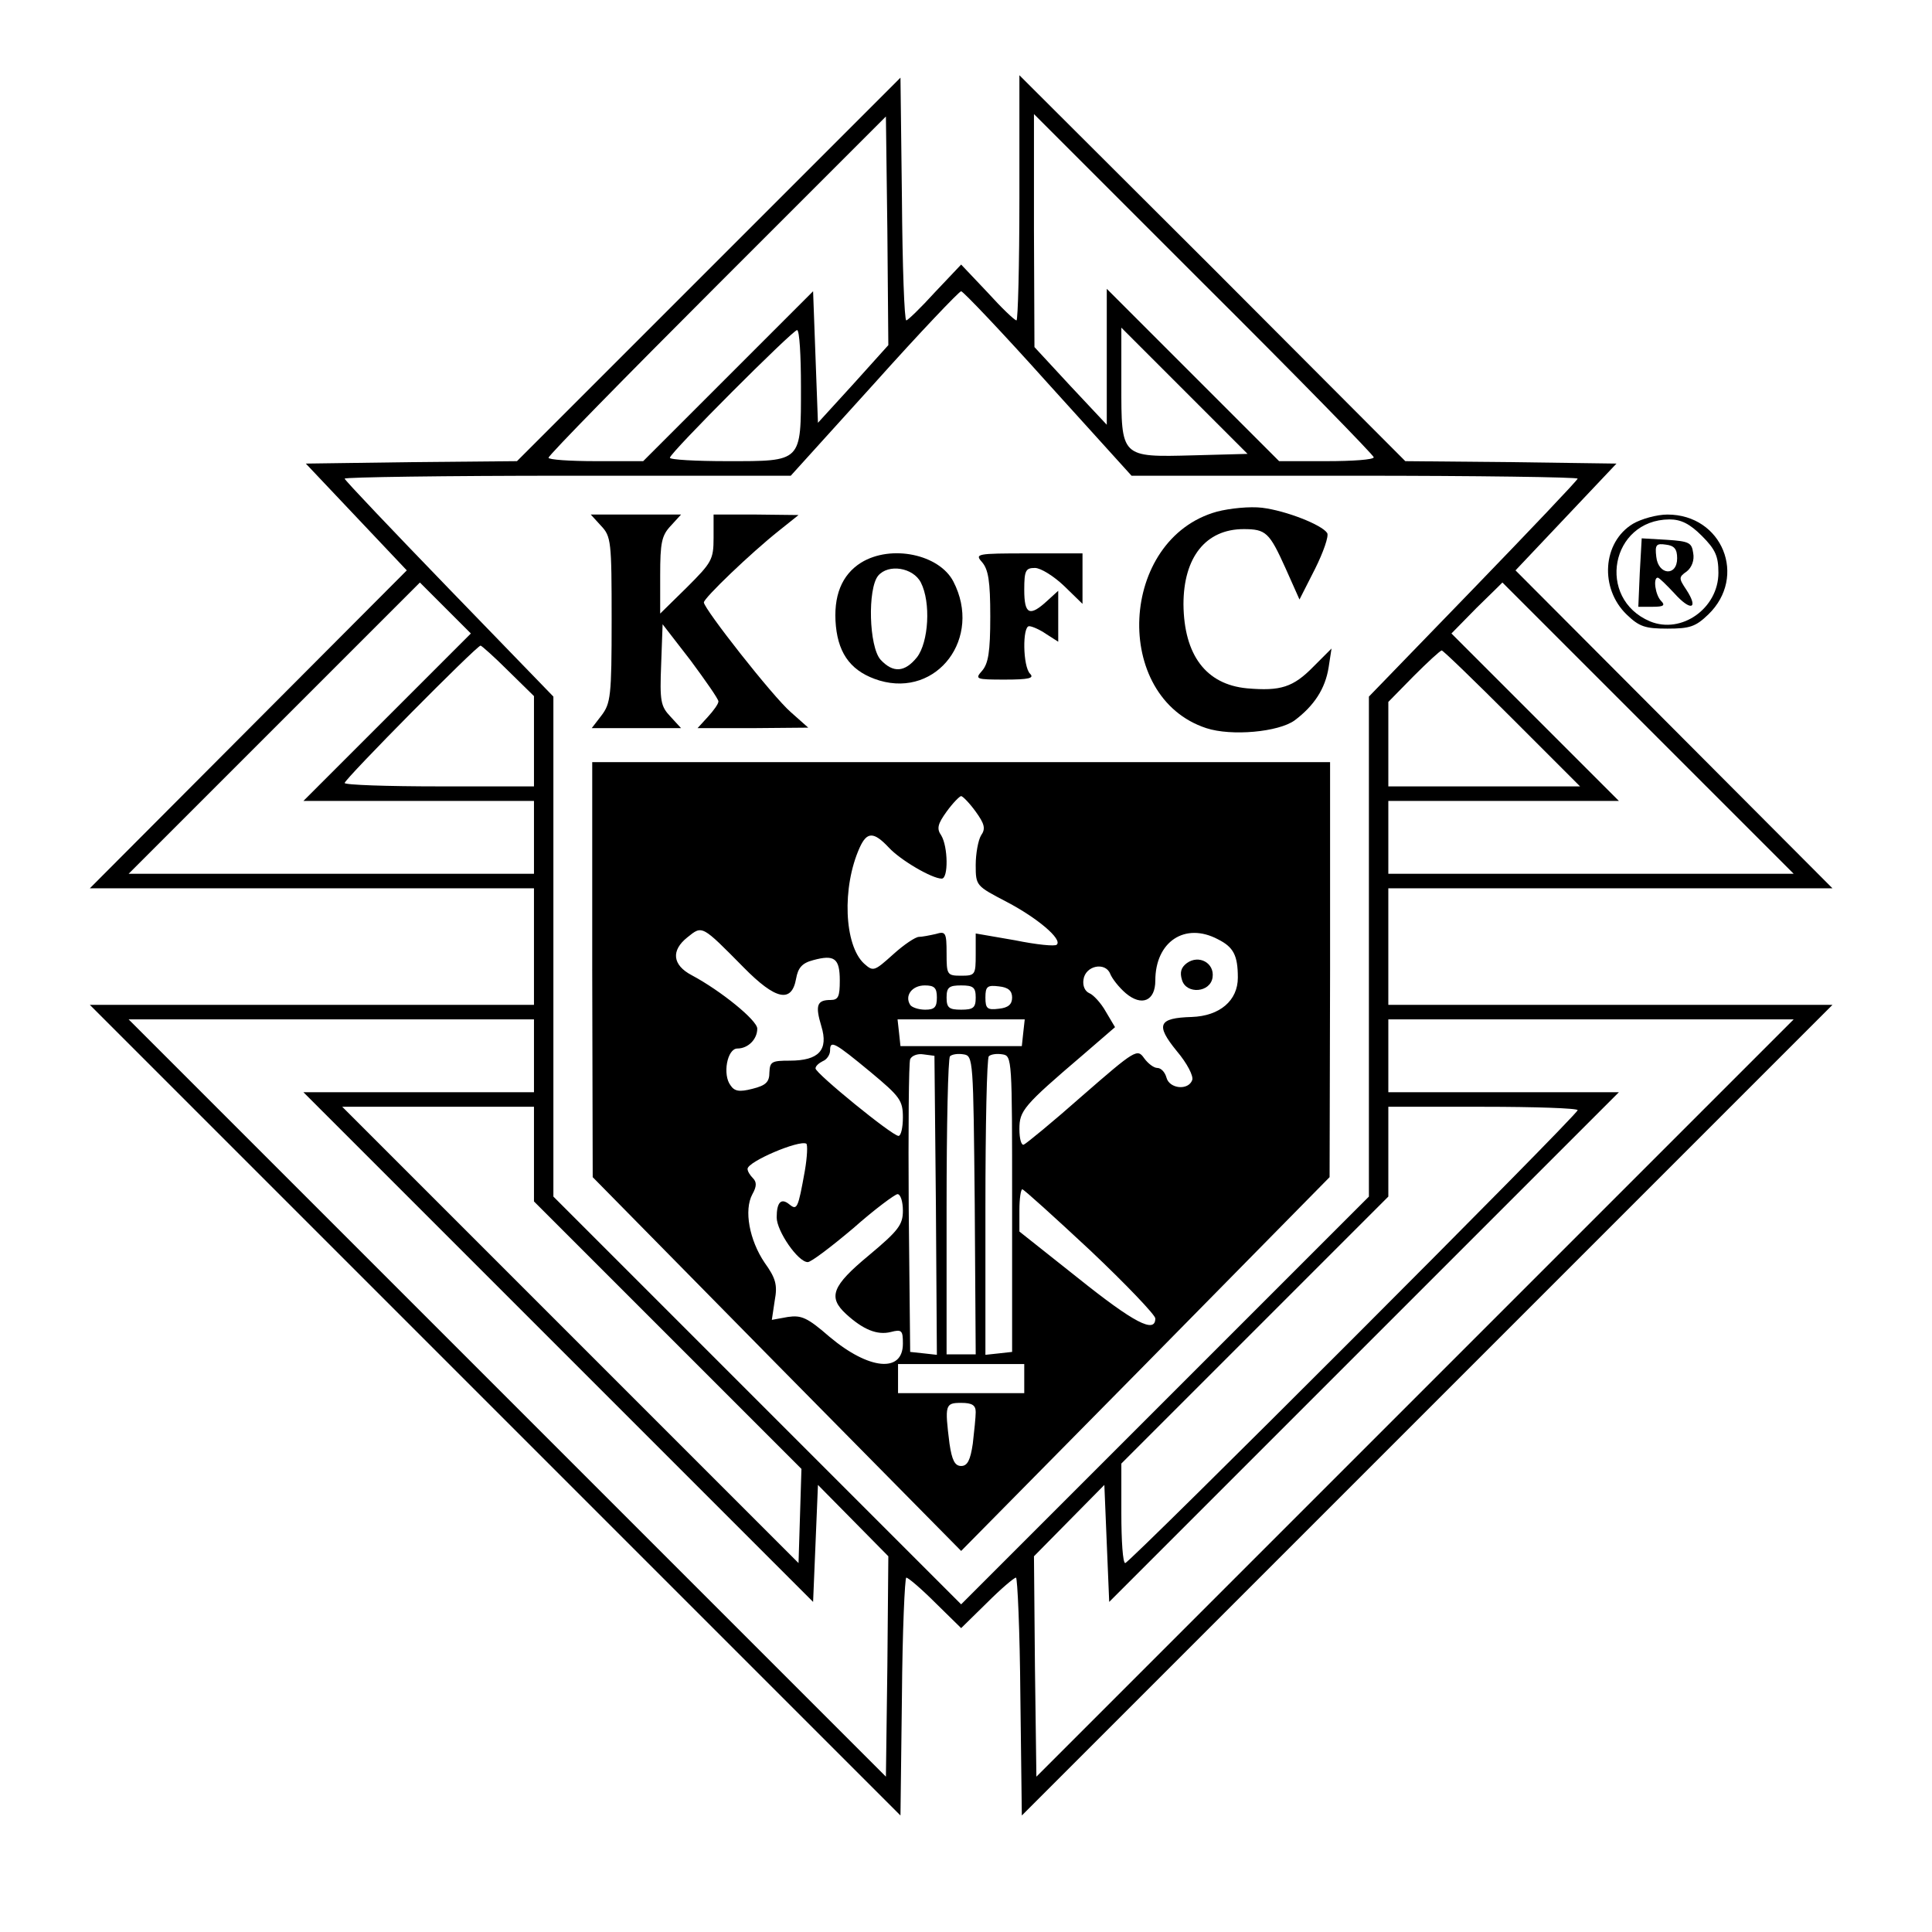
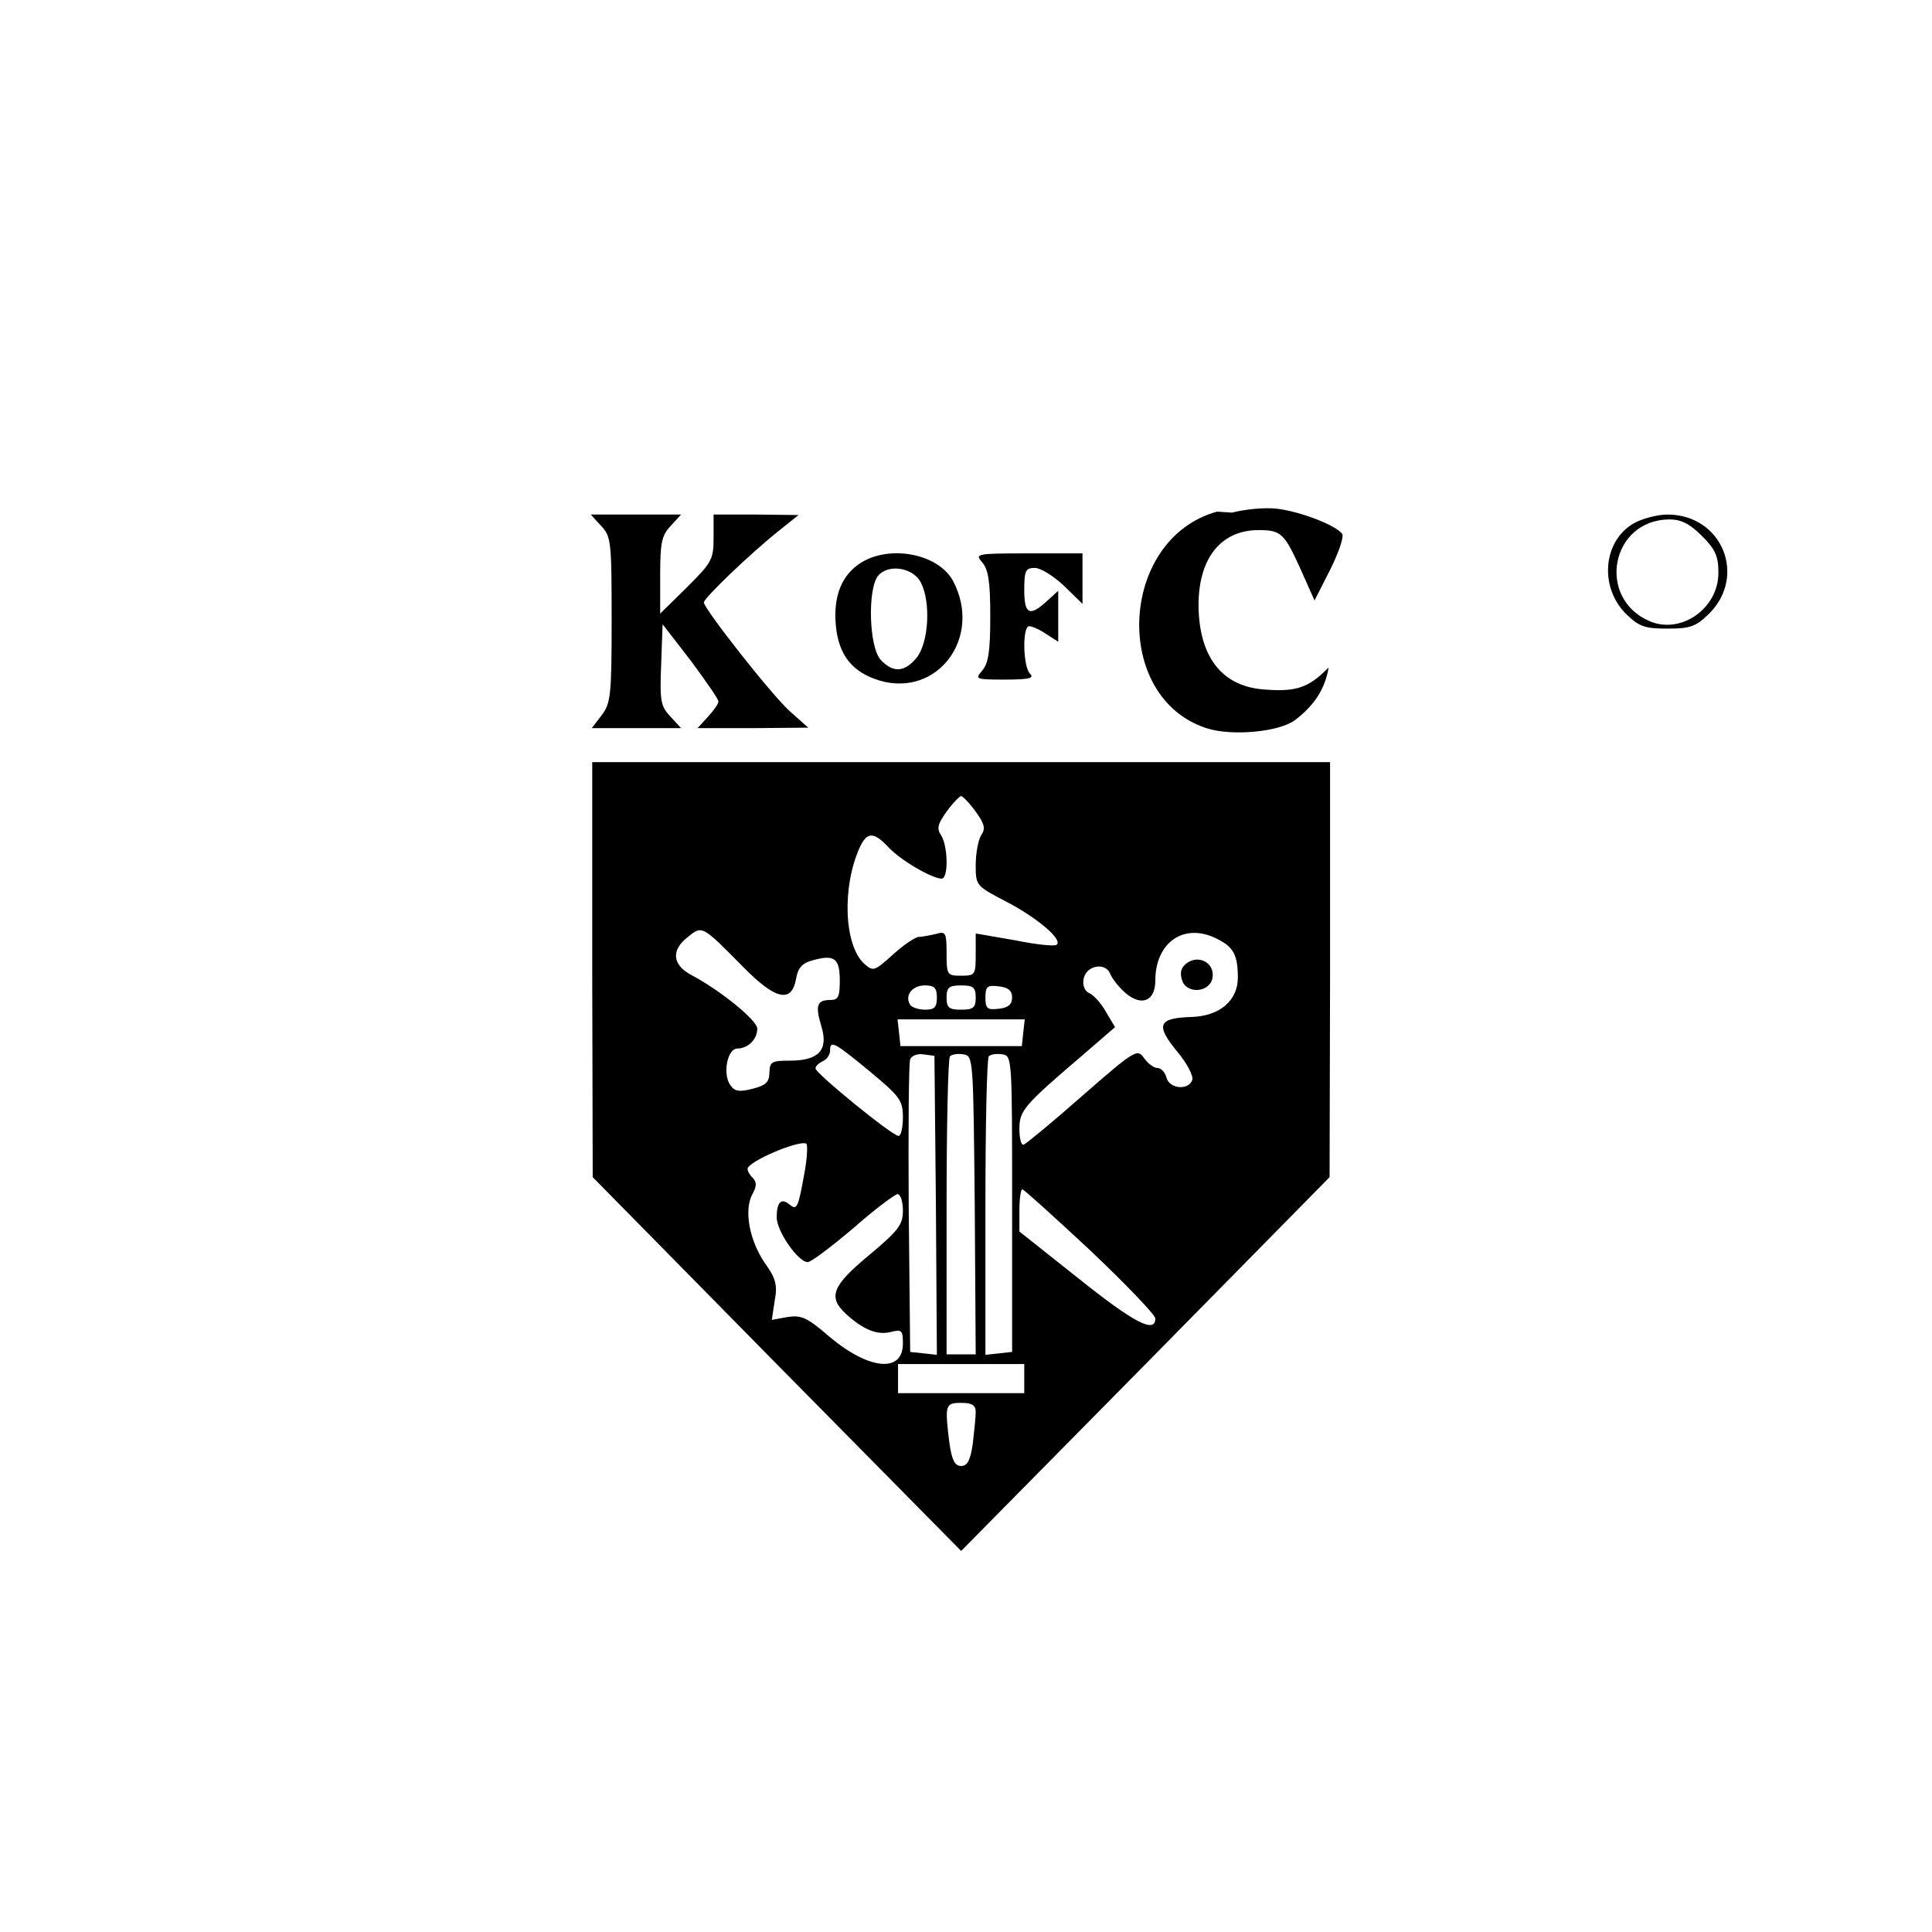
<svg xmlns="http://www.w3.org/2000/svg" version="1.0" width="398pt" height="398pt" viewBox="0 0 398 398" preserveAspectRatio="xMidYMid meet">
  <g transform="translate(0,398) scale(0.1,-0.1)" fill="#000000" stroke="none">
-     <path d="M1460 3425 l-395 -395 -217 -2 -218 -3 104 -110 104 -110 -326 -327 -327 -328 458 0 457 0 0 -120 0 -120 -457 0 -458 0 835 -835 835 -835 3 245 c1 135 6 245 9 245 4 0 31 -23 60 -52 l53 -52 53 52 c29 29 56 52 60 52 3 0 8 -110 9 -245 l3 -245 835 835 835 835 -458 0 -457 0 0 120 0 120 457 0 458 0 -327 328 -326 327 104 110 104 110 -217 3 -218 2 -397 398 -398 397 0 -253 c0 -138 -3 -252 -6 -252 -4 0 -31 26 -60 58 l-54 57 -54 -57 c-29 -32 -56 -58 -59 -58 -4 0 -8 113 -9 250 l-3 250 -395 -395z m298 -236 l-73 -80 -5 135 -5 136 -175 -175 -175 -175 -97 0 c-54 0 -98 3 -98 7 0 5 156 164 348 356 l347 347 3 -235 2 -236 -72 -80z m1072 -151 c0 -5 -44 -8 -97 -8 l-98 0 -177 177 -178 178 0 -140 0 -140 -75 80 -74 80 -1 240 0 240 350 -350 c193 -192 350 -353 350 -357z m-671 152 l172 -190 460 0 c252 0 459 -3 459 -6 0 -3 -97 -105 -215 -227 l-215 -222 0 -515 0 -515 -420 -420 -420 -420 -420 420 -420 420 0 515 0 515 -215 222 c-118 122 -215 224 -215 227 0 3 207 6 459 6 l460 0 172 190 c94 105 175 190 179 190 4 0 85 -85 179 -190z m-509 -7 c0 -156 3 -153 -152 -153 -65 0 -118 3 -118 7 0 10 253 263 262 263 5 0 8 -53 8 -117z m809 -141 c-151 -4 -149 -5 -149 147 l0 116 130 -130 130 -130 -111 -3z m-1661 -539 l-173 -173 238 0 237 0 0 -75 0 -75 -417 0 -418 0 300 300 300 300 52 -52 53 -53 -172 -172z m2597 -23 l300 -300 -418 0 -417 0 0 75 0 75 237 0 238 0 -173 173 -172 172 52 53 c29 28 53 52 53 52 0 0 135 -135 300 -300z m-2348 118 l53 -52 0 -93 0 -93 -195 0 c-107 0 -195 3 -195 7 0 8 272 283 280 283 2 0 28 -23 57 -52z m2068 -98 l140 -140 -198 0 -197 0 0 87 0 87 52 53 c29 29 55 53 58 53 3 0 68 -63 145 -140z m-2015 -695 l0 -75 -237 0 -238 0 525 -525 525 -525 5 120 5 121 73 -74 72 -73 -2 -227 -3 -227 -780 780 -780 780 418 0 417 0 0 -75z m1815 -705 l-780 -780 -3 227 -2 227 72 73 73 74 5 -121 5 -120 525 525 525 525 -238 0 -237 0 0 75 0 75 417 0 418 0 -780 -780z m-1815 503 l0 -98 275 -275 276 -276 -3 -97 -3 -97 -470 470 -470 470 198 0 197 0 0 -97z m2150 90 c0 -10 -923 -933 -932 -933 -5 0 -8 46 -8 103 l0 102 275 275 275 275 0 92 0 93 195 0 c107 0 195 -3 195 -7z" />
-     <path d="M2507 2926 c-202 -56 -217 -382 -22 -446 52 -17 149 -8 182 16 40 30 63 65 70 109 l6 39 -37 -37 c-42 -43 -68 -51 -137 -45 -85 8 -130 69 -131 173 0 97 46 155 124 155 46 0 53 -7 86 -80 l29 -65 32 63 c17 34 29 68 25 74 -11 17 -85 46 -134 52 -25 3 -66 -1 -93 -8z" />
+     <path d="M2507 2926 c-202 -56 -217 -382 -22 -446 52 -17 149 -8 182 16 40 30 63 65 70 109 c-42 -43 -68 -51 -137 -45 -85 8 -130 69 -131 173 0 97 46 155 124 155 46 0 53 -7 86 -80 l29 -65 32 63 c17 34 29 68 25 74 -11 17 -85 46 -134 52 -25 3 -66 -1 -93 -8z" />
    <path d="M1238 2897 c21 -22 22 -32 22 -194 0 -157 -2 -172 -21 -197 l-20 -26 92 0 92 0 -22 24 c-20 21 -22 32 -19 107 l3 83 58 -75 c31 -42 57 -79 57 -84 0 -5 -10 -19 -22 -32 l-21 -23 114 0 114 1 -36 32 c-37 32 -179 213 -179 226 0 9 97 102 155 148 l40 32 -87 1 -88 0 0 -48 c0 -45 -4 -51 -55 -102 l-55 -54 0 79 c0 67 3 82 22 102 l21 23 -93 0 -93 0 21 -23z" />
    <path d="M1774 2821 c-40 -25 -58 -69 -52 -131 6 -60 34 -95 90 -112 119 -35 212 88 152 204 -29 56 -128 77 -190 39z m123 -41 c21 -41 16 -123 -8 -154 -25 -31 -49 -33 -75 -5 -24 27 -27 146 -5 173 21 25 72 17 88 -14z" />
    <path d="M2023 2822 c13 -15 17 -39 17 -112 0 -73 -4 -97 -17 -112 -15 -17 -13 -18 47 -18 50 0 61 3 52 12 -15 15 -16 98 -2 98 6 0 22 -7 35 -16 l25 -16 0 53 0 52 -23 -21 c-36 -33 -47 -28 -47 23 0 40 3 45 22 45 12 0 39 -17 60 -37 l38 -37 0 52 0 52 -112 0 c-107 0 -110 -1 -95 -18z" />
    <path d="M1220 1983 l1 -428 379 -385 380 -385 380 385 379 385 1 428 0 427 -760 0 -760 0 0 -427z m790 325 c18 -25 21 -35 11 -49 -6 -10 -11 -38 -11 -61 0 -43 1 -43 64 -76 63 -33 115 -77 103 -88 -3 -4 -42 0 -86 9 l-81 14 0 -43 c0 -42 -1 -44 -30 -44 -29 0 -30 2 -30 46 0 43 -2 46 -22 40 -13 -3 -29 -6 -35 -6 -7 0 -31 -16 -53 -36 -39 -35 -41 -36 -60 -19 -41 38 -46 157 -9 239 15 33 29 33 60 0 24 -26 89 -64 109 -64 14 0 13 66 -1 89 -10 14 -7 24 11 49 13 18 27 32 30 32 3 0 17 -14 30 -32z m-478 -321 c66 -67 99 -74 108 -23 4 22 12 32 35 38 44 12 55 4 55 -42 0 -33 -3 -40 -19 -40 -28 0 -32 -11 -19 -54 15 -49 -5 -71 -65 -71 -37 0 -41 -2 -42 -24 0 -20 -7 -27 -35 -34 -27 -7 -37 -5 -45 7 -17 22 -7 76 14 76 22 0 41 19 41 41 0 17 -75 78 -135 110 -40 21 -43 51 -9 78 31 25 29 26 116 -62z m977 58 c32 -16 41 -33 41 -79 0 -47 -37 -79 -95 -81 -69 -2 -75 -16 -31 -70 22 -26 35 -52 32 -60 -8 -22 -47 -18 -53 5 -3 11 -11 20 -19 20 -7 0 -19 9 -27 20 -14 20 -18 18 -127 -77 -61 -54 -116 -99 -121 -101 -5 -2 -9 12 -9 32 0 38 8 48 131 153 l66 57 -19 32 c-10 18 -26 35 -34 38 -9 4 -14 15 -12 28 4 29 45 37 55 12 4 -10 18 -28 32 -40 33 -28 61 -16 61 26 0 80 61 121 129 85z m-579 -120 c0 -20 -5 -25 -24 -25 -14 0 -28 5 -31 10 -12 19 4 40 30 40 20 0 25 -5 25 -25z m80 0 c0 -21 -5 -25 -30 -25 -25 0 -30 4 -30 25 0 21 5 25 30 25 25 0 30 -4 30 -25z m75 0 c0 -14 -8 -21 -27 -23 -24 -3 -28 0 -28 23 0 23 4 26 28 23 19 -2 27 -9 27 -23z m23 -72 l-3 -28 -125 0 -125 0 -3 28 -3 27 131 0 131 0 -3 -27z m-314 -82 c60 -50 66 -58 66 -93 0 -21 -4 -38 -9 -38 -13 0 -171 129 -171 139 0 5 7 11 15 15 8 3 15 13 15 22 0 22 9 17 84 -45z m134 -274 l2 -308 -27 3 -28 3 -3 295 c-1 162 0 301 3 308 3 7 15 12 27 10 l23 -3 3 -308z m80 1 l2 -308 -30 0 -30 0 0 303 c0 167 3 307 7 311 4 4 16 6 28 4 20 -3 20 -10 23 -310z m77 2 l0 -305 -27 -3 -28 -3 0 304 c0 167 3 307 7 311 4 4 16 6 28 4 20 -3 20 -9 20 -308z m-427 68 c-14 -78 -16 -82 -32 -69 -17 14 -26 4 -26 -27 0 -28 44 -92 64 -92 7 0 49 32 94 70 44 39 86 70 91 70 6 0 11 -15 11 -34 0 -29 -9 -41 -70 -92 -76 -63 -85 -86 -47 -121 35 -32 64 -44 92 -37 23 6 25 3 25 -24 0 -61 -70 -54 -151 14 -46 40 -58 45 -86 41 l-33 -6 6 40 c6 32 2 46 -21 78 -31 46 -43 108 -25 141 9 16 9 25 1 33 -6 6 -11 14 -11 19 0 15 106 60 121 52 3 -2 2 -27 -3 -56z m588 -164 c74 -70 134 -133 134 -140 0 -32 -44 -9 -159 83 l-121 96 0 44 c0 24 3 43 6 43 3 0 66 -57 140 -126z m-136 -264 l0 -30 -130 0 -130 0 0 30 0 30 130 0 130 0 0 -30z m-100 -69 c0 -10 -3 -39 -6 -65 -5 -34 -11 -46 -24 -46 -13 0 -19 12 -24 46 -10 80 -9 84 24 84 23 0 30 -5 30 -19z" />
    <path d="M2445 1996 c-12 -9 -15 -19 -10 -35 9 -30 59 -26 63 6 4 29 -28 47 -53 29z" />
    <path d="M3364 2901 c-63 -38 -69 -133 -13 -187 26 -25 38 -29 84 -29 46 0 58 4 84 29 81 78 29 206 -84 206 -22 0 -54 -9 -71 -19z m142 -25 c28 -28 34 -42 34 -76 0 -73 -76 -127 -141 -100 -111 47 -81 209 40 210 24 0 42 -9 67 -34z" />
-     <path d="M3378 2800 l-3 -70 30 0 c22 0 26 3 17 12 -12 12 -17 48 -7 48 3 0 18 -15 34 -32 34 -38 51 -33 25 7 -16 24 -16 26 1 38 10 8 16 23 13 38 -3 21 -8 24 -55 27 l-51 3 -4 -71z m77 30 c0 -38 -39 -35 -43 3 -3 25 0 28 20 25 17 -2 23 -9 23 -28z" />
  </g>
</svg>